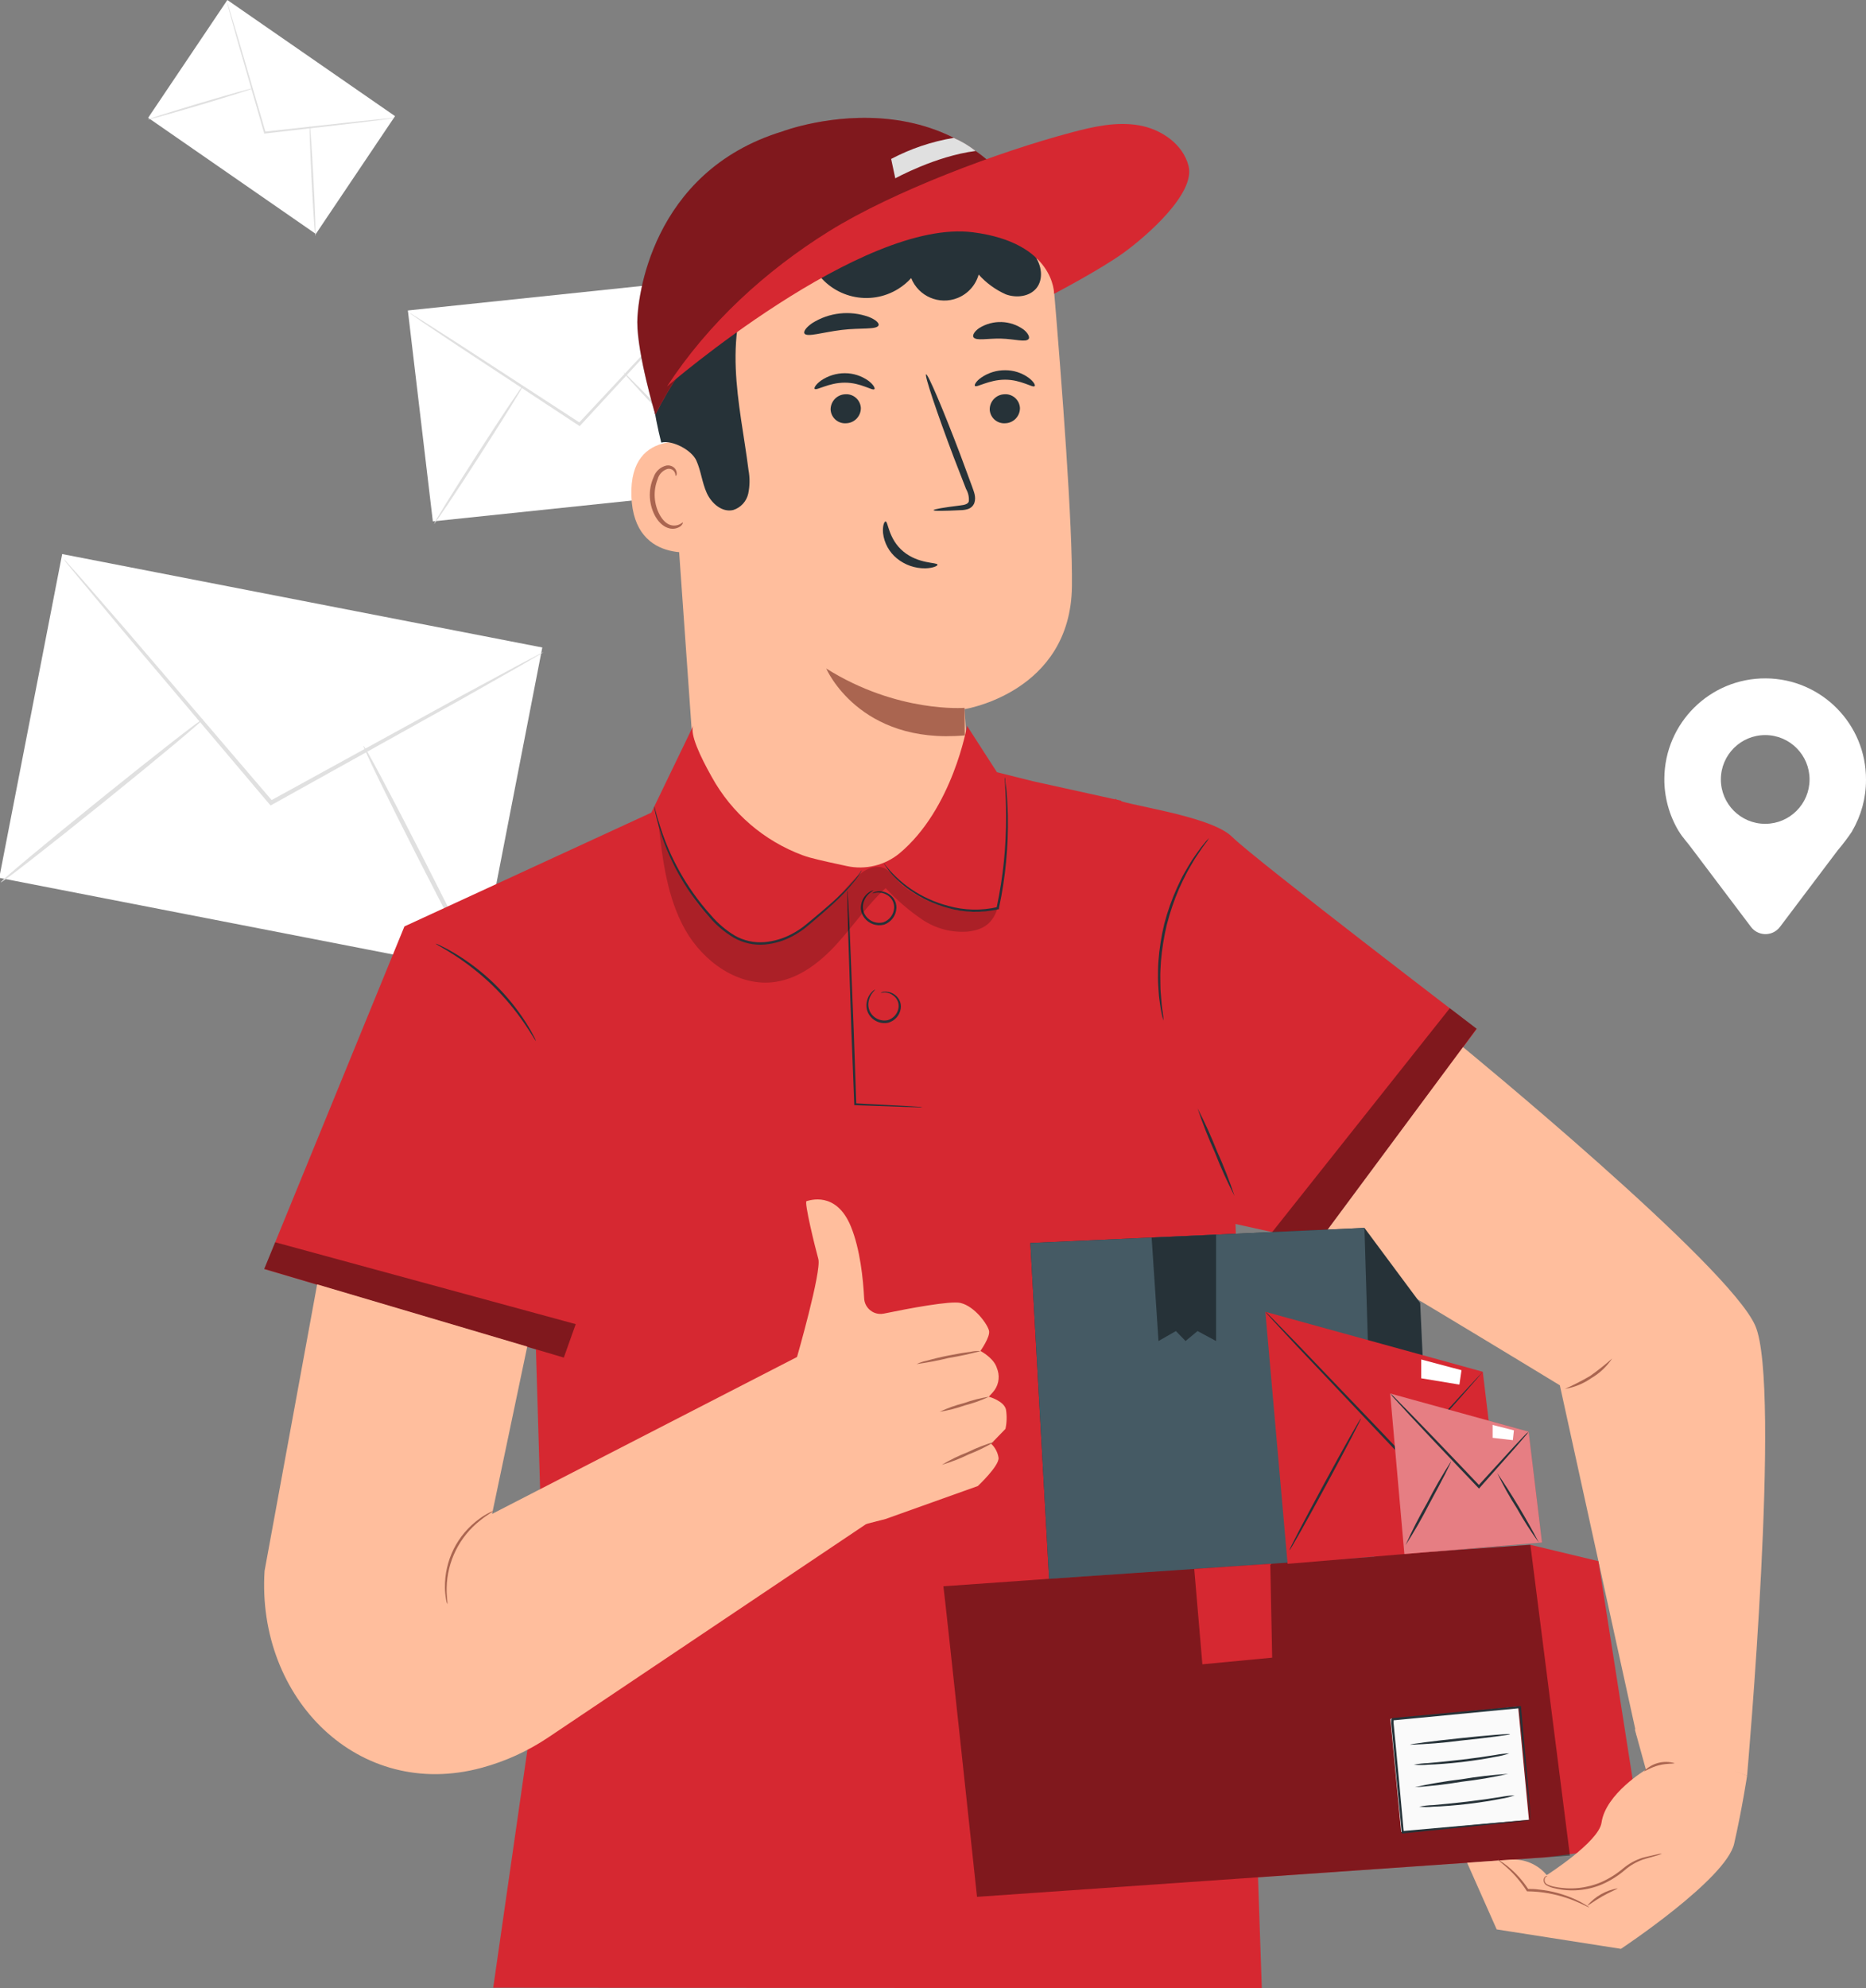
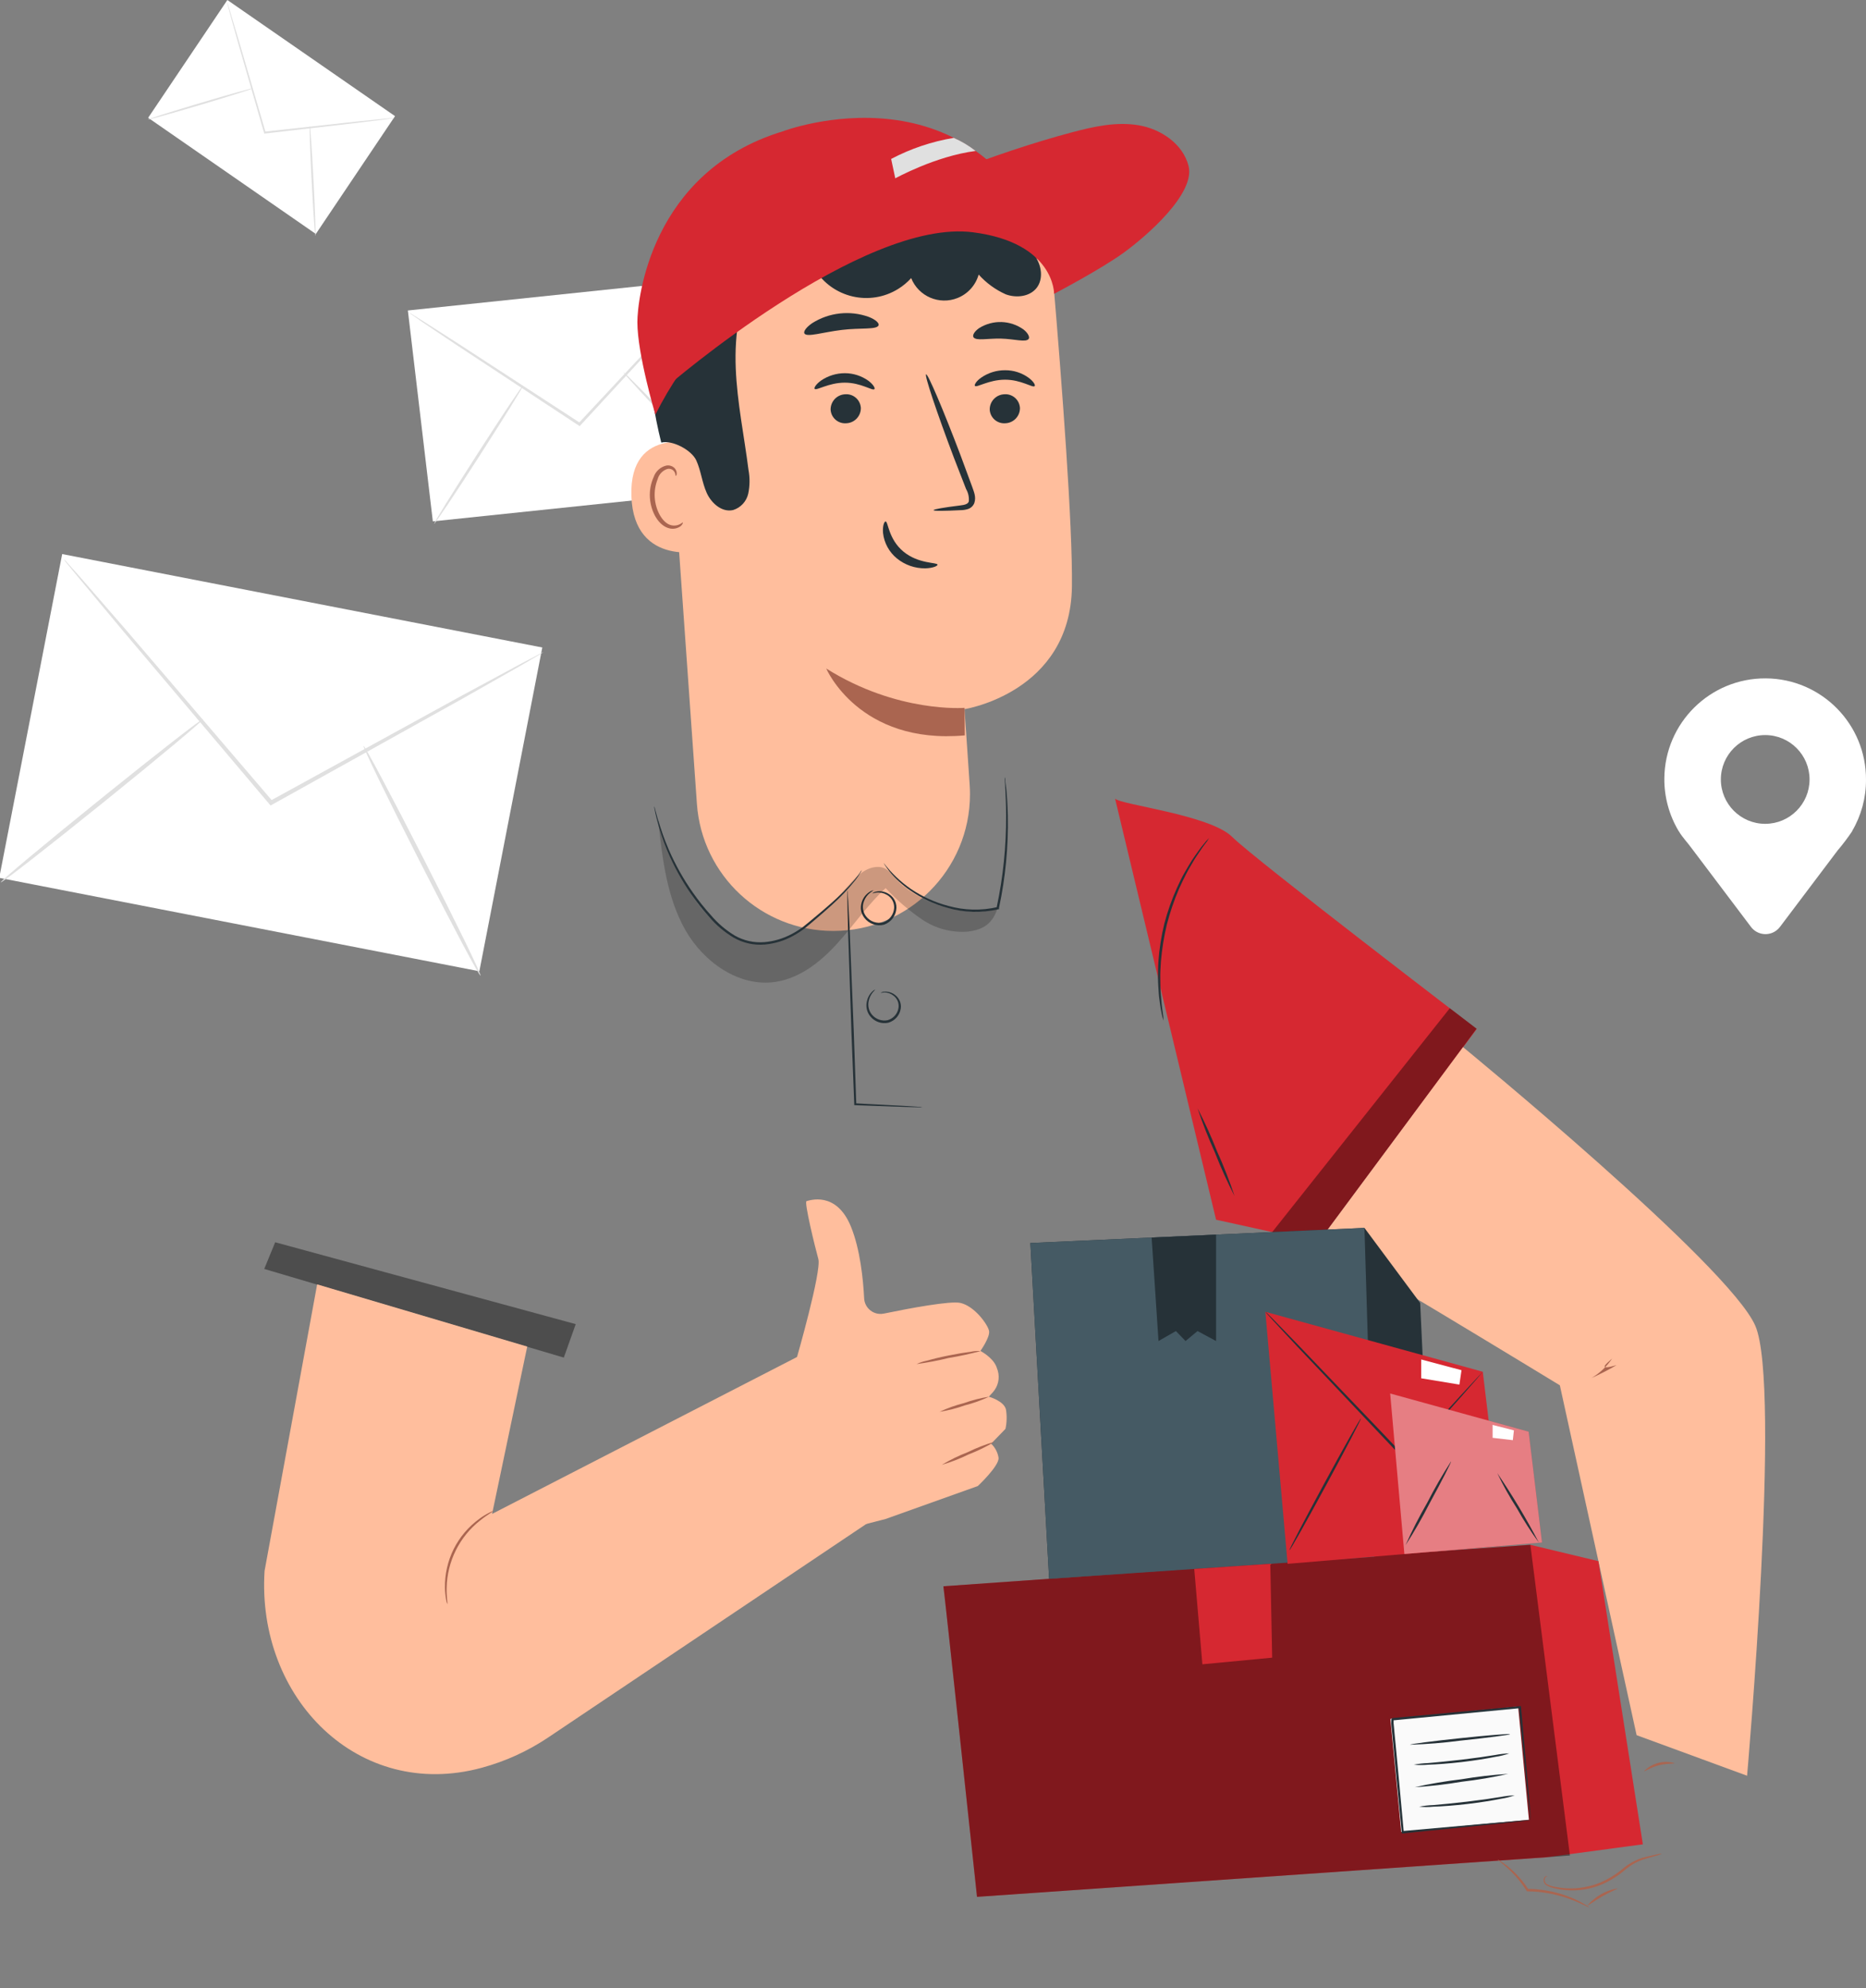
<svg xmlns="http://www.w3.org/2000/svg" version="1.1" id="Layer_1" x="0px" y="0px" width="485.648px" height="517.176px" viewBox="58.44 140.551 485.648 517.176" enable-background="new 58.44 140.551 485.648 517.176" xml:space="preserve">
  <rect x="58.44" y="140.551" width="485.648" height="517.176" fill="#808080" stroke="none" />
  <g id="freepik--background-complete--inject-12">
    <rect x="86.189" y="275.392" transform="matrix(-0.191 0.982 -0.982 -0.191 486.476 276.94)" fill="#fff" width="85.766" height="127.247" />
    <path fill="#E0E0E0" d="M199.904,310.136c-0.429,0.345-0.893,0.645-1.383,0.894l-4.063,2.375l-15.092,8.568l-50.098,27.882   l-0.404,0.221l-0.306-0.355l-0.747-0.869l-37.528-44.382l-11.273-13.525l-3.023-3.672c-0.376-0.413-0.708-0.864-0.991-1.346   c0.421,0.375,0.81,0.784,1.163,1.224l3.195,3.574l11.554,13.293l37.785,44.137l0.747,0.869l-0.722-0.135l50.257-27.577   l15.263-8.225l4.174-2.179C198.883,310.604,199.383,310.346,199.904,310.136z" />
    <path fill="#E0E0E0" d="M58.642,370.076c-0.208-0.257,11.433-9.963,25.986-21.702c14.553-11.738,26.512-21.053,26.708-20.808   c0.196,0.245-11.432,9.963-25.985,21.701S58.838,370.296,58.642,370.076z" />
    <path fill="#E0E0E0" d="M153.061,334.58c0.282-0.147,7.344,13.122,15.753,29.609c8.409,16.487,15.019,30,14.688,30.147   s-7.344-13.109-15.765-29.621C159.316,348.203,152.78,334.727,153.061,334.58z" />
    <polygon fill="#fff" points="250.051,267.908 171.091,276.17 164.591,221.311 243.552,213.037  " />
    <path fill="#E0E0E0" d="M243.882,213.624c-0.186,0.292-0.403,0.563-0.648,0.808l-1.958,2.216l-7.344,8.066l-24.418,26.463   l-0.196,0.22l-0.257-0.171l-0.612-0.392c-12.02-7.932-22.914-15.092-30.869-20.331l-9.315-6.242l-2.448-1.726   c-0.302-0.184-0.584-0.397-0.845-0.636c0.321,0.142,0.629,0.314,0.918,0.514l2.583,1.616c2.301,1.457,5.508,3.513,9.437,6.035   l30.979,20.147l0.612,0.392h-0.453c9.596-10.257,18.25-19.584,24.578-26.304l7.491-7.895c0.857-0.881,1.542-1.591,2.068-2.117   C243.399,214.047,243.633,213.826,243.882,213.624z" />
    <path fill="#E0E0E0" d="M171.421,276.807c-0.171-0.11,4.896-8.262,11.273-18.188s11.701-17.883,11.873-17.76   s-4.896,8.25-11.273,18.189C176.917,268.985,171.58,276.917,171.421,276.807z" />
    <path fill="#E0E0E0" d="M220.736,237.418c0.146-0.134,6.891,6.708,15.08,15.3c8.188,8.592,14.688,15.679,14.565,15.814   s-6.891-6.708-15.08-15.3C227.113,244.64,220.589,237.565,220.736,237.418z" />
    <polygon fill="#fff" points="140.638,201.408 97.002,171.188 117.614,140.551 161.25,170.76  " />
    <path fill="#E0E0E0" d="M161.14,171.225c-0.223,0.07-0.453,0.115-0.686,0.135l-1.958,0.269l-7.222,0.894l-23.917,2.766h-0.196   v-0.184c0-0.159-0.085-0.318-0.134-0.477l-6.854-23.733c-0.833-3.011-1.518-5.459-1.995-7.222l-0.526-1.958   c-0.074-0.227-0.123-0.46-0.147-0.698c0.101,0.213,0.183,0.434,0.245,0.661c0.146,0.49,0.354,1.138,0.6,1.946   c0.526,1.738,1.224,4.174,2.154,7.16c1.787,6.12,4.235,14.48,6.928,23.721l0.135,0.465l-0.245-0.171l23.917-2.632l7.246-0.734   l1.971-0.171C160.682,171.233,160.911,171.221,161.14,171.225z" />
    <path fill="#E0E0E0" d="M96.892,171.653c0-0.122,6.12-2.056,13.636-4.296c7.515-2.24,13.733-3.966,13.77-3.843   c0.037,0.122-6.12,2.068-13.648,4.308C103.122,170.062,96.929,171.788,96.892,171.653z" />
    <path fill="#E0E0E0" d="M139.059,173.232c0.135,0,0.563,6.402,0.979,14.321c0.416,7.919,0.624,14.357,0.489,14.37   s-0.575-6.401-0.979-14.321C139.145,179.683,138.924,173.232,139.059,173.232z" />
    <path fill="#fff" d="M544.087,343.424c0.095-14.493-11.576-26.319-26.069-26.415s-26.319,11.577-26.415,26.07   c-0.031,4.786,1.247,9.489,3.695,13.601l0,0l0.074,0.098c1.003,1.689,2.264,2.913,3.537,4.688l15.238,20.184   c1.568,2.085,4.53,2.504,6.616,0.937c0.354-0.267,0.67-0.582,0.937-0.937l14.981-19.854c1.367-1.608,2.642-3.292,3.819-5.043   v-0.073l0,0C542.86,352.662,544.099,348.083,544.087,343.424z M517.845,354.844c-6.375-0.007-11.537-5.18-11.53-11.555   c0.007-6.375,5.18-11.537,11.555-11.53c6.369,0.006,11.529,5.172,11.529,11.542c0,6.375-5.167,11.542-11.542,11.542   C517.853,354.844,517.849,354.844,517.845,354.844L517.845,354.844z" />
  </g>
  <g id="freepik--Character--inject-12">
    <path fill="#FFBE9D" d="M231.765,235.583l8.054,114.077c1.324,18.625,16.824,33.057,35.496,33.048l0,0   c19.645,0.003,35.572-15.919,35.575-35.563c0-0.794-0.026-1.588-0.079-2.381c-0.71-10.857-1.358-19.743-1.358-19.743   s27.625-4.296,27.968-31.91c0.196-15.912-2.558-52.142-4.896-79.866c-1.603-18.742-17.285-33.139-36.096-33.134h-16.732   c-28.175,1.644-49.683,25.816-48.04,53.991C231.685,234.596,231.721,235.089,231.765,235.583z" />
    <path fill="#AA6550" d="M309.477,324.678c0,0-17.455,1.419-35.998-10.233c0,0,8.507,19.878,36.059,17.393L309.477,324.678z" />
    <path fill="#263238" d="M323.895,246.672c0.021,2.14-1.668,3.905-3.807,3.978c-2.075,0.166-3.892-1.383-4.058-3.458   c-0.002-0.03-0.004-0.061-0.006-0.091c-0.021-2.137,1.659-3.904,3.795-3.99c2.082-0.166,3.904,1.388,4.069,3.471   C323.892,246.611,323.894,246.642,323.895,246.672z" />
    <path fill="#263238" d="M327.714,240.993c-0.489,0.514-3.477-1.689-7.711-1.677c-4.235,0.012-7.345,2.129-7.821,1.616   c-0.221-0.233,0.281-1.224,1.628-2.154c1.837-1.27,4.021-1.941,6.254-1.922c2.199-0.009,4.344,0.686,6.12,1.983   C327.518,239.842,327.959,240.772,327.714,240.993z" />
    <path fill="#263238" d="M282.487,246.672c0.021,2.14-1.668,3.905-3.807,3.978c-2.075,0.166-3.892-1.383-4.058-3.458   c-0.002-0.03-0.004-0.061-0.006-0.091c-0.021-2.142,1.667-3.911,3.807-3.99c2.083-0.159,3.9,1.401,4.059,3.484   C282.484,246.62,282.485,246.646,282.487,246.672z" />
    <path fill="#263238" d="M286.012,241.776c-0.49,0.514-3.489-1.701-7.724-1.689s-7.344,2.142-7.821,1.616   c-0.22-0.233,0.269-1.151,1.628-2.142c1.841-1.264,4.022-1.938,6.254-1.934c2.197,0.008,4.336,0.701,6.12,1.983   C285.804,240.625,286.245,241.556,286.012,241.776z" />
    <path fill="#263238" d="M301.41,273.257c0-0.245,2.619-0.698,6.891-1.224c1.077-0.122,2.105-0.331,2.289-1.077   c0.094-1.118-0.158-2.237-0.722-3.207c-1.012-2.619-2.081-5.369-3.207-8.25c-4.443-11.75-7.675-21.408-7.197-21.579   s4.468,9.205,8.923,20.943c1.069,2.905,2.093,5.675,3.072,8.311c0.404,1.224,1.114,2.62,0.551,4.248   c-0.312,0.775-0.969,1.359-1.774,1.579c-0.598,0.17-1.216,0.257-1.836,0.257C304.09,273.478,301.422,273.502,301.41,273.257z" />
    <path fill="#263238" d="M288.925,276.195c0.686,0,0.698,4.565,4.639,7.833c3.941,3.268,8.837,2.767,8.874,3.403   c0.074,0.294-1.089,0.894-3.158,0.955c-2.699,0.038-5.326-0.876-7.417-2.583c-2.008-1.64-3.299-3.998-3.599-6.573   C288.093,277.272,288.607,276.17,288.925,276.195z" />
    <path fill="#263238" d="M287.102,225.154c-0.417,1.224-4.651,0.612-9.633,1.224c-4.982,0.612-9.009,1.958-9.67,0.918   c-0.293-0.489,0.404-1.579,2.032-2.692c4.385-2.771,9.802-3.372,14.688-1.628C286.416,223.71,287.285,224.64,287.102,225.154z" />
    <path fill="#263238" d="M326.159,228.716c-0.746,0.967-3.672,0-7.185-0.085c-3.513-0.086-6.487,0.648-7.173-0.355   c-0.306-0.49,0.159-1.457,1.469-2.375c3.572-2.238,8.144-2.093,11.566,0.367C326.073,227.247,326.49,228.312,326.159,228.716z" />
    <path fill="#FFBE9D" d="M241.128,256.305c-0.478-0.208-18.972-5.605-18.36,13.269c0.612,18.874,19.425,14.382,19.449,13.831   S241.128,256.305,241.128,256.305z" />
    <path fill="#AA6550" d="M236.159,276.439c-0.086,0-0.318,0.245-0.869,0.514c-0.769,0.356-1.645,0.404-2.448,0.135   c-2.02-0.673-3.794-3.782-4.002-7.185c-0.094-1.616,0.169-3.233,0.771-4.737c0.333-1.221,1.25-2.197,2.448-2.607   c0.774-0.23,1.603,0.125,1.971,0.845c0.269,0.514,0.159,0.894,0.257,0.93c0.098,0.037,0.404-0.331,0.221-1.114   c-0.122-0.462-0.398-0.869-0.784-1.151c-0.53-0.382-1.191-0.537-1.836-0.428c-1.564,0.365-2.828,1.513-3.341,3.035   c-0.745,1.663-1.076,3.481-0.967,5.3c0.245,3.807,2.301,7.344,5.055,8.005c1.039,0.267,2.143,0.046,2.999-0.6   C236.134,276.905,236.232,276.477,236.159,276.439z" />
    <path fill="#263238" d="M230.577,255.668c2.876-0.698,7.858,1.958,9.082,4.651c1.224,2.693,1.493,5.753,2.717,8.458   s3.99,5.129,6.879,4.443c1.987-0.622,3.487-2.262,3.929-4.296c0.416-2.017,0.437-4.095,0.061-6.12   c-1.114-8.813-2.962-17.552-3.317-26.438c-0.355-8.887,0.906-18.103,5.569-25.704c4.664-7.601,13.219-13.134,22.032-12.412   c5.863,0.465,11.249,3.525,17.075,4.345c7.034,0.931,14.104-1.431,19.168-6.401c0.637-0.625,3.574-2.57,3.574-2.57   c0-0.453-0.429-4.395-1.983-5.839c-11.566-10.686-32.399-13.672-47.674-9.792c-15.276,3.88-29.597,14.688-36.169,28.936   c-6.573,14.248-4.614,34.272-0.991,48.715" />
    <path fill="#d62831" d="M332.781,209.046c0,0-72.437-23.256-103.771,39.364c0,0-4.688-15.68-4.688-24.088   c0-5.618,3.354-39.058,37.773-49.584C262.095,174.737,313.932,154.958,332.781,209.046z" />
    <path fill="#263238" d="M270.504,210.613c4.589,7.399,14.308,9.677,21.707,5.088c1.25-0.775,2.385-1.722,3.373-2.812   c1.905,4.764,7.312,7.081,12.075,5.176c2.676-1.07,4.704-3.321,5.489-6.094c1.964,2.188,4.365,3.94,7.05,5.141   c2.754,1.016,6.242,0.625,8.042-1.677c1.799-2.301,1.31-5.937-0.502-8.311c-1.979-2.245-4.511-3.933-7.344-4.896   c-8.588-3.776-18.024-5.204-27.344-4.137c-9.241,1.224-18.189,5.729-23.966,13.048" />
    <g opacity="0.4">
-       <path d="M332.781,209.046c-6.026-6.351-14.289-10.104-23.036-10.465c-21.371-0.942-61.359,11.077-80.784,49.829    c0,0-4.688-15.68-4.688-24.088c0-5.618,3.354-39.058,37.772-49.584C262.095,174.737,313.932,154.958,332.781,209.046z" />
-     </g>
+       </g>
    <path fill="#d62831" d="M232.034,241.078c10.734-16.438,25.545-30.024,42.204-40.392c16.659-10.368,44.187-20.686,63.158-25.704   c5.704-1.518,11.641-2.84,17.454-1.836c5.814,1.003,11.493,4.896,12.926,10.587c1.812,7.161-10.894,18.201-16.854,22.534   s-18.14,10.71-18.14,10.71s0.171-13.268-21.077-15.998C282.817,197.198,232.034,241.078,232.034,241.078z" />
    <path fill="#E0E0E0" d="M291.447,186.941c0,0,10.428-5.777,20.918-7.124c-1.752-1.362-3.663-2.504-5.692-3.403   c-5.693,0.941-11.198,2.792-16.303,5.483L291.447,186.941z" />
-     <path fill="#d62831" d="M350.235,348.827l-22.975-5.067l-9.352-2.338l-7.784-12.069c0,0-3.672,21.579-17.613,33.195   c-3.825,3.129-8.87,4.337-13.697,3.28c-3.146-0.661-6.842-1.469-9.584-2.203c-0.587-0.159-1.224-0.367-1.909-0.612   c-10.079-3.743-18.477-10.984-23.66-20.404c-3.084-5.483-5.691-11.114-4.798-13.256l-10.906,22.583l-64.26,29.596l-36.487,89.132   l70.71,20.906l2.203,73.439l-13.317,92.584l200.038,0.134l-7.099-205.986" />
    <path fill="#263238" d="M298.521,428.57c-0.408,0.033-0.817,0.033-1.224,0l-3.562-0.085l-12.717-0.453h-0.245v-0.208   c-0.208-5.521-0.465-12.057-0.747-19.046c-0.331-10.073-0.625-19.18-0.857-25.875c-0.073-3.256-0.135-5.912-0.184-7.846   c0-0.869,0-1.579,0-2.129c-0.032-0.248-0.032-0.499,0-0.747c0.056,0.241,0.085,0.487,0.086,0.734c0,0.563,0.085,1.224,0.134,2.129   c0.098,1.934,0.233,4.59,0.392,7.834c0.27,6.695,0.637,15.802,1.041,25.863c0.245,7.001,0.465,13.537,0.661,19.058l-0.27-0.257   l12.717,0.673l3.55,0.232C297.708,428.444,298.119,428.485,298.521,428.57z" />
    <path fill="#263238" d="M287.64,398.815c0.28-0.197,0.612-0.308,0.955-0.318c1.624-0.106,3.157,0.752,3.917,2.19   c0.349,0.688,0.473,1.467,0.354,2.229c-0.266,1.763-1.548,3.202-3.268,3.672c-1.738,0.364-3.533-0.273-4.651-1.652   c-0.901-1.105-1.228-2.57-0.881-3.954c0.19-0.928,0.65-1.779,1.322-2.448c0.465-0.452,0.808-0.6,0.82-0.563   s-0.245,0.257-0.637,0.734c-0.542,0.67-0.908,1.466-1.065,2.313c-0.251,1.236,0.073,2.52,0.881,3.488   c0.997,1.176,2.552,1.719,4.064,1.42c1.475-0.416,2.577-1.646,2.827-3.158c0.208-1.237-0.299-2.487-1.31-3.231   c-0.672-0.536-1.503-0.833-2.362-0.845C287.971,398.742,287.64,398.864,287.64,398.815z" />
    <path fill="#263238" d="M285.474,372.952c0.283-0.249,0.631-0.41,1.003-0.465c1.016-0.215,2.076-0.058,2.987,0.441   c0.646,0.329,1.198,0.818,1.604,1.42c0.471,0.705,0.706,1.54,0.673,2.387c-0.079,1.976-1.361,3.701-3.231,4.345   c-1.909,0.488-3.926-0.216-5.116-1.787c-0.517-0.663-0.827-1.463-0.894-2.301c-0.038-0.722,0.079-1.444,0.343-2.118   c0.38-0.958,1.052-1.772,1.922-2.325c0.303-0.227,0.664-0.362,1.041-0.392c0,0-0.355,0.184-0.894,0.6   c-0.757,0.583-1.328,1.374-1.64,2.276c-0.5,1.315-0.277,2.795,0.587,3.905c1.056,1.348,2.807,1.948,4.468,1.53   c1.611-0.571,2.724-2.051,2.827-3.757c0.066-1.4-0.669-2.715-1.897-3.391c-0.823-0.485-1.78-0.691-2.729-0.587   C285.853,372.817,285.498,373.001,285.474,372.952z" />
    <path fill="#d62831" d="M348.645,348.264c1.053,1.579,24.7,4.21,30.489,9.988c5.79,5.777,63.648,49.939,63.648,49.939   l-41.236,55.496l-26.61-5.863L348.645,348.264z" />
    <polygon opacity="0.4" enable-background="new    " points="435.769,402.806 389.538,461.043 401.546,463.688 442.733,408.13  " />
    <path fill="#263238" d="M361.239,406.037c-0.207-0.632-0.367-1.278-0.478-1.935c-0.135-0.624-0.294-1.395-0.404-2.301   c-0.109-0.905-0.293-1.934-0.354-3.085c-0.062-1.15-0.184-2.447-0.184-3.757c0-1.31,0-2.791,0.11-4.308   c0.237-3.301,0.749-6.576,1.529-9.792c0.834-3.2,1.935-6.324,3.293-9.339c0.648-1.371,1.224-2.693,1.922-3.868   c0.697-1.175,1.297-2.265,1.922-3.231c0.624-0.967,1.224-1.799,1.763-2.546c0.444-0.641,0.923-1.257,1.432-1.848   c0.4-0.532,0.848-1.027,1.334-1.481c-0.334,0.573-0.715,1.118-1.138,1.628c-0.38,0.514-0.845,1.139-1.335,1.91   c-0.489,0.771-1.113,1.591-1.677,2.583c-0.563,0.992-1.224,2.044-1.836,3.244c-0.611,1.2-1.224,2.448-1.848,3.843   c-1.289,3.003-2.345,6.101-3.158,9.266c-0.763,3.175-1.282,6.404-1.555,9.658c-0.086,1.505-0.195,2.938-0.159,4.271   c0.037,1.334,0,2.583,0.098,3.672c0.099,1.09,0.172,2.167,0.258,3.072c0.085,0.906,0.195,1.677,0.293,2.302   C361.19,404.667,361.248,405.352,361.239,406.037z" />
    <path fill="#263238" d="M379.746,451.668c-1.896-3.676-3.6-7.446-5.104-11.298c-1.705-3.764-3.216-7.612-4.528-11.53   c1.896,3.673,3.603,7.439,5.116,11.285C376.938,443.891,378.445,447.743,379.746,451.668z" />
-     <path fill="#263238" d="M197.921,411.349c-0.098,0-1.089-1.774-2.962-4.528c-2.443-3.588-5.24-6.921-8.348-9.951   c-3.123-3.007-6.534-5.701-10.184-8.042c-2.815-1.787-4.664-2.717-4.614-2.815c0.469,0.129,0.921,0.314,1.346,0.551   c1.198,0.569,2.366,1.198,3.5,1.885c3.765,2.244,7.257,4.918,10.404,7.968c3.137,3.06,5.913,6.468,8.274,10.159   c0.894,1.42,1.567,2.595,1.983,3.439C197.575,410.434,197.776,410.881,197.921,411.349z" />
    <polygon opacity="0.4" enable-background="new    " points="127.21,470.627 130.062,463.688 208.276,484.984 205.179,493.688  " />
    <g opacity="0.2">
      <path d="M229.794,354.629c1.077,9.547,2.252,19.4,6.977,27.772s13.966,14.97,23.477,13.562c6.34-0.942,11.713-5.178,16.034-9.927    s7.944-10.123,12.656-14.468c2.85,3.069,6.036,5.808,9.498,8.164c3.498,2.37,7.698,3.479,11.909,3.146    c4.149-0.502,6.438-2.154,7.748-6.12c-4.431,1.371-6.866,1.163-11.285,0.318c-4.879-0.936-9.46-3.035-13.354-6.12    c-2.595-2.044-3.538-5.116-6.83-4.896c-3.048,0.171-5.435,2.583-7.442,4.896c-3.241,3.71-6.795,7.133-10.625,10.232    c-3.672,2.901-7.221,4.896-11.897,4.762c-7.699-0.171-14.002-6.218-18.25-12.644c-3.92-5.925-6.817-12.466-8.568-19.352" />
    </g>
    <path fill="#263238" d="M319.929,342.719c0.07,0.223,0.115,0.453,0.135,0.686c0,0.453,0.147,1.114,0.232,1.971   c0.184,1.713,0.367,4.198,0.441,7.344c0.165,8.046-0.603,16.084-2.289,23.954v0.196v0.196h-0.184   c-4.352,1.02-8.893,0.897-13.183-0.355c-3.508-0.938-6.823-2.488-9.792-4.578c-2.01-1.366-3.811-3.015-5.349-4.896   c-0.414-0.508-0.797-1.039-1.15-1.591c-0.137-0.188-0.256-0.389-0.355-0.6c1.997,2.611,4.393,4.892,7.099,6.757   c2.954,1.995,6.223,3.476,9.67,4.382c4.198,1.186,8.627,1.291,12.876,0.306l-0.232,0.233v-0.196   c1.667-7.829,2.487-15.815,2.447-23.819c0-3.072-0.134-5.557-0.232-7.283c0-0.795-0.085-1.444-0.122-1.971   C319.901,343.211,319.897,342.963,319.929,342.719z" />
    <path fill="#263238" d="M282.744,366.869c-0.097,0.261-0.229,0.508-0.392,0.734c-0.41,0.679-0.859,1.333-1.347,1.958   c-1.828,2.281-3.842,4.406-6.022,6.353c-1.359,1.224-2.889,2.583-4.541,3.978c-0.833,0.698-1.665,1.432-2.595,2.167   c-0.958,0.723-1.968,1.374-3.023,1.946c-2.266,1.25-4.767,2.012-7.344,2.24c-2.812,0.239-5.629-0.385-8.078-1.787   c-2.384-1.42-4.521-3.218-6.328-5.324c-1.713-1.908-3.307-3.919-4.773-6.022c-2.472-3.569-4.56-7.389-6.23-11.396   c-1.119-2.694-2.036-5.468-2.742-8.299c-0.257-1.003-0.416-1.787-0.514-2.326c-0.068-0.269-0.109-0.543-0.122-0.82   c0.112,0.255,0.194,0.521,0.245,0.795c0.147,0.526,0.343,1.297,0.624,2.289c0.803,2.788,1.78,5.523,2.925,8.188   c1.715,3.946,3.827,7.706,6.304,11.224c1.46,2.074,3.046,4.057,4.749,5.937c1.748,2.051,3.814,3.807,6.12,5.202   c2.343,1.337,5.035,1.935,7.724,1.714c2.503-0.215,4.936-0.94,7.148-2.13c1.039-0.55,2.033-1.181,2.975-1.885   c0.893-0.686,1.75-1.432,2.583-2.118c1.665-1.383,3.207-2.681,4.578-3.905c2.188-1.887,4.233-3.932,6.12-6.12   c0.648-0.784,1.126-1.432,1.444-1.873C282.38,367.336,282.552,367.094,282.744,366.869z" />
    <path fill="#FFBE9D" d="M256.379,507.507l9.437-13.758c0,0,6.487-22.547,5.606-25.704c-0.881-3.158-3.745-14.908-3.072-15.056   c0.673-0.146,7.736-2.766,11.567,6.659c2.387,5.875,3.17,13.61,3.427,18.604c0.107,2.356,2.104,4.181,4.461,4.073   c0.224-0.01,0.447-0.038,0.667-0.083c6.524-1.347,17.381-3.391,19.963-2.767c3.746,0.894,7.1,5.667,7.418,7.271   s-2.252,5.215-2.252,5.215s3.182,1.628,4.161,4.088c0.135,0.33,0.245,0.661,0.343,0.979c0.607,2.007,0.109,4.185-1.31,5.729   l-1.004,1.102c0,0,3.978,1.089,4.468,3.365c0.266,1.663,0.22,3.36-0.135,5.007l-3.733,3.855c1.041,0.971,1.723,2.265,1.935,3.672   c0.195,2.105-5.398,7.344-5.398,7.344l-24.002,8.568l-9.523,2.448L256.379,507.507z" />
    <path fill="#AA6550" d="M313.675,491.986c-2.743,0.738-5.521,1.339-8.324,1.799c-2.753,0.673-5.54,1.204-8.348,1.592   c0.752-0.368,1.545-0.644,2.362-0.82c1.481-0.416,3.55-0.931,5.863-1.396c2.313-0.465,4.406-0.808,5.949-1.004   C311.998,491.989,312.838,491.932,313.675,491.986z" />
    <path fill="#AA6550" d="M315.865,503.858c-2.04,0.957-4.167,1.716-6.353,2.265c-2.121,0.762-4.31,1.318-6.536,1.665   c2.04-0.957,4.168-1.715,6.353-2.265C311.45,504.763,313.639,504.205,315.865,503.858z" />
    <path fill="#AA6550" d="M317.298,515.572c-2.15,1.288-4.407,2.39-6.744,3.293c-2.253,1.103-4.595,2.012-7.002,2.717   c2.15-1.287,4.406-2.389,6.744-3.292C312.549,517.188,314.891,516.278,317.298,515.572z" />
    <path fill="#FFBE9D" d="M201.079,592.525l88.275-59.217l-22.277-40.393l-80.563,41.433l9.143-43.525l-54.676-16.182l-13.685,74.542   l0,0c-2.105,33.146,24.48,59.902,56.524,51.2l0,0C189.963,598.722,195.792,596.067,201.079,592.525z" />
    <path fill="#AA6550" d="M174.849,557.776c-0.159-0.354-0.263-0.729-0.306-1.114c-0.182-1.031-0.284-2.074-0.306-3.121   c-0.046-3.482,0.734-6.927,2.277-10.049c1.563-3.115,3.851-5.81,6.67-7.858c0.84-0.623,1.733-1.172,2.668-1.64   c0.335-0.196,0.699-0.341,1.077-0.429c0,0.11-1.432,0.808-3.476,2.448c-5.421,4.233-8.641,10.688-8.764,17.564   C174.628,556.148,175.032,557.764,174.849,557.776z" />
    <path fill="#FFBE9D" d="M401.546,463.688c0.551-0.759,62.864,37.209,62.864,37.209l19.976,91.005l28.752,10.551   c0,0,8.972-101.273,2.142-117.039c-6.83-15.765-76.071-72.485-76.071-72.485L401.546,463.688z" />
-     <path fill="#AA6550" d="M478.021,493.92c-1.388,2.087-3.233,3.828-5.397,5.092c-2.052,1.444-4.403,2.407-6.879,2.815   c2.236-1.002,4.418-2.122,6.536-3.354C474.277,497.063,476.194,495.544,478.021,493.92z" />
+     <path fill="#AA6550" d="M478.021,493.92c-1.388,2.087-3.233,3.828-5.397,5.092c2.236-1.002,4.418-2.122,6.536-3.354C474.277,497.063,476.194,495.544,478.021,493.92z" />
    <polygon fill="#263238" points="326.6,463.883 331.483,551.228 431.068,544.496 428.058,479.477 413.553,459.954  " />
    <path fill="#d62831" d="M303.968,553.174c0.293,1.677,8.751,80.784,8.751,80.784l148.214-10.294l25.08-3.366l-11.566-73.66   l-17.712-4.247L303.968,553.174z" />
    <path opacity="0.4" enable-background="new    " d="M456.735,542.378l-152.767,10.796c0.293,1.677,8.751,80.784,8.751,80.784   l154.31-10.734L456.735,542.378z" />
    <polygon fill="#455A64" points="416.136,545.499 331.483,551.228 326.6,463.883 413.553,459.954  " />
    <polygon fill="#263238" points="358.167,462.463 359.954,489.379 364.482,486.784 366.992,489.379 370.113,486.784   374.936,489.379 374.936,461.704  " />
    <polygon fill="#d62831" points="393.553,547.335 387.764,481.778 444.349,497.372 449.808,542.623  " />
    <path fill="#263238" d="M444.312,497.384c-0.1,0.168-0.219,0.324-0.354,0.465l-1.09,1.285l-4.161,4.75l-14.455,16.218l-0.221,0.244   l-0.232-0.232l-7.638-8.078l-20.159-21.298l-6.06-6.512l-1.627-1.787c-0.202-0.197-0.379-0.42-0.526-0.66   c0.224,0.169,0.433,0.357,0.624,0.563l1.714,1.714l6.193,6.364l20.294,21.176l7.687,8.091h-0.453l14.688-16.071l4.296-4.627   l1.163-1.224C444.087,497.626,444.193,497.499,444.312,497.384z" />
    <path fill="#263238" d="M412.623,509.526c0.158,0.085-3.881,7.821-9.009,17.282c-5.129,9.462-9.413,17.063-9.572,16.978   c-0.159-0.086,3.881-7.821,9.009-17.283C408.18,517.041,412.488,509.44,412.623,509.526z" />
    <path fill="#263238" d="M448.486,542.623c-0.147,0.086-4.064-6.182-8.752-13.99c-4.688-7.81-8.372-14.235-8.213-14.333   s4.063,6.181,8.751,14.002C444.961,536.124,448.645,542.537,448.486,542.623z" />
    <polygon fill="#d62831" points="423.944,544.777 420.248,503.026 456.283,512.966 459.759,541.778  " />
    <polygon opacity="0.4" fill="#FFFFFF" enable-background="new    " points="423.944,544.777 420.248,503.026 456.283,512.966   459.759,541.778  " />
-     <path fill="#263238" d="M456.283,512.966c-0.258,0.409-0.558,0.791-0.894,1.138c-0.674,0.796-1.555,1.812-2.62,3.048l-9.18,10.355   l-0.221,0.257l-0.232-0.245l-4.896-5.141c-5.031-5.275-9.56-10.086-12.815-13.587l-3.819-4.174   c-0.494-0.49-0.944-1.022-1.346-1.591c0.543,0.432,1.051,0.906,1.518,1.42l3.978,4.027c3.342,3.427,7.92,8.188,12.95,13.464   l4.896,5.152h-0.514l9.339-10.208l2.767-2.925C455.524,513.593,455.889,513.261,456.283,512.966z" />
    <path fill="#263238" d="M436.087,520.701c0.146,0.086-2.375,5.03-5.643,11.016c-1.876,3.692-3.943,7.283-6.193,10.76   c1.684-3.768,3.563-7.445,5.63-11.017C431.758,527.767,433.829,524.175,436.087,520.701z" />
    <path fill="#263238" d="M458.927,541.778c-2.069-2.833-3.966-5.788-5.68-8.85c-1.901-2.953-3.614-6.023-5.129-9.192   C452.07,529.535,455.679,535.559,458.927,541.778L458.927,541.778z" />
    <polygon fill="#FFFFFF" points="446.907,511.203 446.907,514.557 452.17,515.169 452.451,512.61  " />
    <path fill="#FFFFFF" d="M428.326,494.177v4.896l9.939,1.64l0.551-3.745L428.326,494.177z" />
    <polygon fill="#d62831" points="389.538,571.742 389.049,547.335 369.256,548.67 371.374,573.468  " />
    <rect x="422.171" y="586.075" transform="matrix(-0.996 0.095 -0.095 -0.996 932.519 1157.526)" fill="#FAFAFA" width="33.379" height="29.523" />
    <path fill="#263238" d="M456.821,613.994c-0.041-0.186-0.069-0.373-0.086-0.563c0-0.404-0.11-0.931-0.184-1.592   c-0.146-1.42-0.367-3.439-0.636-5.973c-0.526-5.165-1.225-12.461-2.154-21.236l0.293,0.244l-33.207,3.195   c-0.073,0.073,0.539-0.649,0.282-0.343l0,0v0.22v0.258v0.489l0.098,1.004l0.184,1.982c0.135,1.31,0.257,2.607,0.379,3.904   c0.232,2.583,0.478,5.104,0.71,7.577c0.453,4.896,0.894,9.608,1.285,13.929l-0.306-0.244l23.979-2.13l6.805-0.575l1.824-0.135   c0.216-0.017,0.433-0.017,0.648,0c-0.188,0.044-0.382,0.073-0.575,0.086l-1.763,0.208l-6.731,0.71l-24.125,2.447h-0.282v-0.281   c-0.428-4.333-0.881-9.009-1.358-13.929c-0.229-2.448-0.469-4.974-0.722-7.577c-0.123-1.297-0.245-2.595-0.367-3.917   c-0.062-0.648-0.123-1.31-0.196-1.971l-0.086-1.003v-0.49v-0.257v-0.22l0,0c-0.257,0.306,0.343-0.429,0.294-0.355l33.22-3.097h0.27   v0.27c0.783,8.85,1.432,16.218,1.896,21.432c0.208,2.51,0.367,4.505,0.49,5.925c0,0.648,0.085,1.163,0.109,1.554   C456.824,613.692,456.828,613.844,456.821,613.994z" />
    <path fill="#263238" d="M451.436,591.645c0,0.184-5.789,0.93-12.975,1.688c-4.324,0.569-8.675,0.921-13.035,1.053   c0-0.171,5.789-0.93,12.975-1.688C445.585,591.938,451.424,591.473,451.436,591.645z" />
    <path fill="#263238" d="M451.24,596.638c-1.155,0.416-2.349,0.716-3.563,0.894c-2.228,0.441-5.324,0.955-8.764,1.359   c-3.439,0.403-6.585,0.624-8.85,0.697c-1.222,0.109-2.45,0.109-3.672,0c1.211-0.239,2.438-0.378,3.672-0.416   c2.252-0.208,5.361-0.489,8.788-0.894c3.428-0.404,6.524-0.845,8.765-1.224C448.813,596.825,450.023,596.687,451.24,596.638z" />
    <path fill="#263238" d="M452.647,607.557c-1.16,0.412-2.356,0.711-3.574,0.893c-2.228,0.441-5.324,0.955-8.764,1.359   c-3.439,0.403-6.573,0.624-8.85,0.697c-1.221,0.118-2.451,0.118-3.672,0c1.21-0.239,2.438-0.378,3.672-0.416   c2.252-0.196,5.373-0.489,8.801-0.894c3.427-0.404,6.523-0.845,8.764-1.224C450.22,607.743,451.431,607.604,452.647,607.557z" />
    <path fill="#263238" d="M450.971,601.963c-3.995,0.902-8.036,1.589-12.105,2.056c-4.053,0.688-8.138,1.162-12.24,1.42   c3.998-0.889,8.038-1.575,12.105-2.056C442.784,602.701,446.869,602.228,450.971,601.963z" />
-     <path fill="#FFBE9D" d="M480.31,647.483c0,0,27.356-18.104,29.462-27.356c2.105-9.254,3.366-17.675,3.366-17.675l-29.229-12.105   l2.901,10.526c0,0-10.478,6.23-11.555,13.782c-0.71,5.03-14.26,13.647-14.26,13.647l0,0c-2.286-2.763-5.761-4.261-9.339-4.026   l-11.384,0.808l7.699,17.344L480.31,647.483z" />
    <path fill="#AA6550" d="M490.995,622.673c-0.397,0.243-0.831,0.421-1.285,0.526c-0.856,0.281-2.13,0.563-3.672,1.053   c-1.741,0.619-3.352,1.557-4.749,2.766c-1.762,1.502-3.732,2.739-5.851,3.672c-3.919,1.67-8.27,2.034-12.411,1.041   c-0.728-0.141-1.427-0.401-2.069-0.771c-0.538-0.304-0.839-0.904-0.759-1.518c0.042-0.379,0.272-0.71,0.612-0.882   c0.245-0.085,0.38,0,0.38,0s-0.135,0-0.318,0.135c-0.26,0.189-0.418,0.487-0.429,0.808c-0.047,0.518,0.237,1.009,0.71,1.225   c0.625,0.308,1.294,0.518,1.982,0.624c4.05,0.825,8.255,0.397,12.057-1.224c2.07-0.922,3.999-2.134,5.729-3.599   c1.466-1.218,3.153-2.14,4.97-2.718c1.566-0.44,2.839-0.648,3.672-0.869C490.033,622.814,490.512,622.725,490.995,622.673z" />
    <path fill="#AA6550" d="M472.048,636.712c0,0.098-1.407-0.71-3.733-1.677c-3.031-1.24-6.227-2.035-9.485-2.362   c-0.955-0.098-1.897-0.123-2.804-0.147h-0.171l-0.098-0.146c-1.417-2.218-3.126-4.235-5.08-5.998   c-1.481-1.334-2.448-2.02-2.448-2.093s0.294,0.098,0.759,0.392c0.661,0.428,1.298,0.89,1.91,1.384   c2.086,1.701,3.892,3.721,5.349,5.985l-0.257-0.147c0.93,0,1.885,0,2.864,0.147c3.324,0.32,6.571,1.193,9.608,2.582   c0.914,0.417,1.802,0.891,2.655,1.42C471.46,636.222,471.774,636.444,472.048,636.712z" />
    <path fill="#AA6550" d="M479.44,631.742c0,0.172-1.848,0.869-4.002,2.094c-2.154,1.224-3.733,2.509-3.855,2.361   C473.604,633.843,476.383,632.267,479.44,631.742L479.44,631.742z" />
    <path fill="#AA6550" d="M494.264,599.184c0,0.196-1.91,0-4.089,0.551s-3.672,1.678-3.843,1.519   C488.394,599.156,491.44,598.362,494.264,599.184z" />
  </g>
</svg>